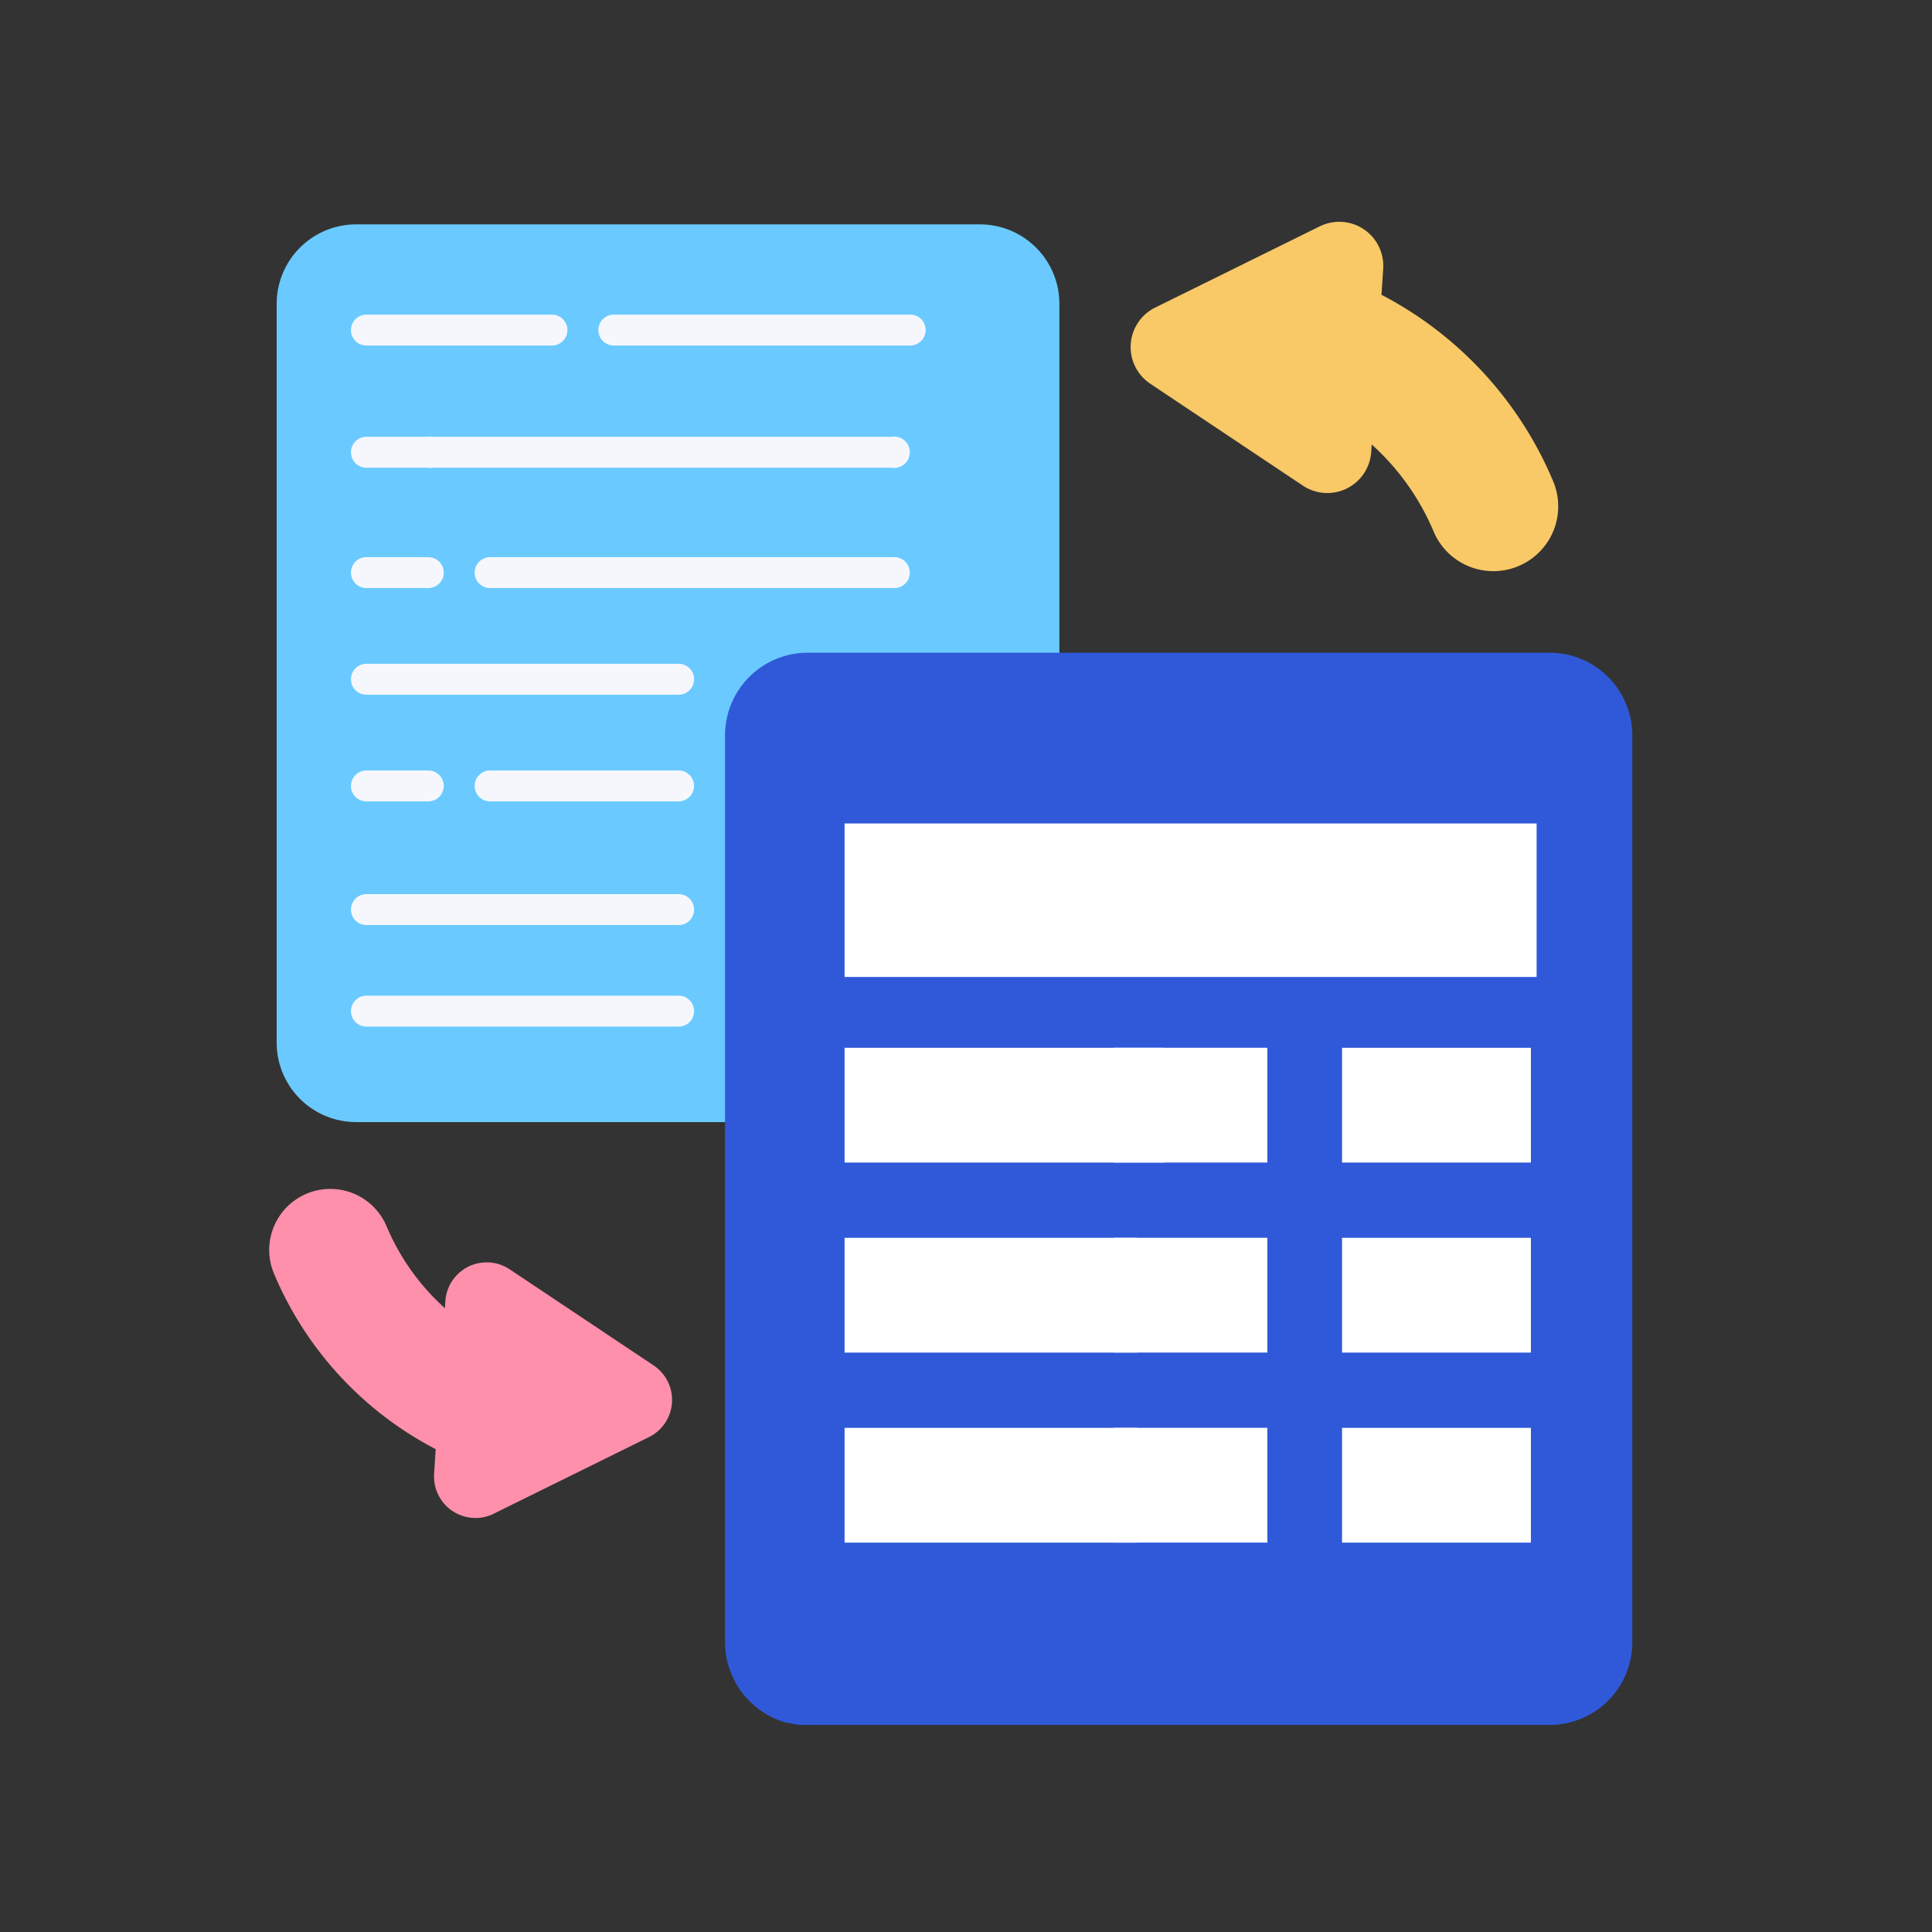
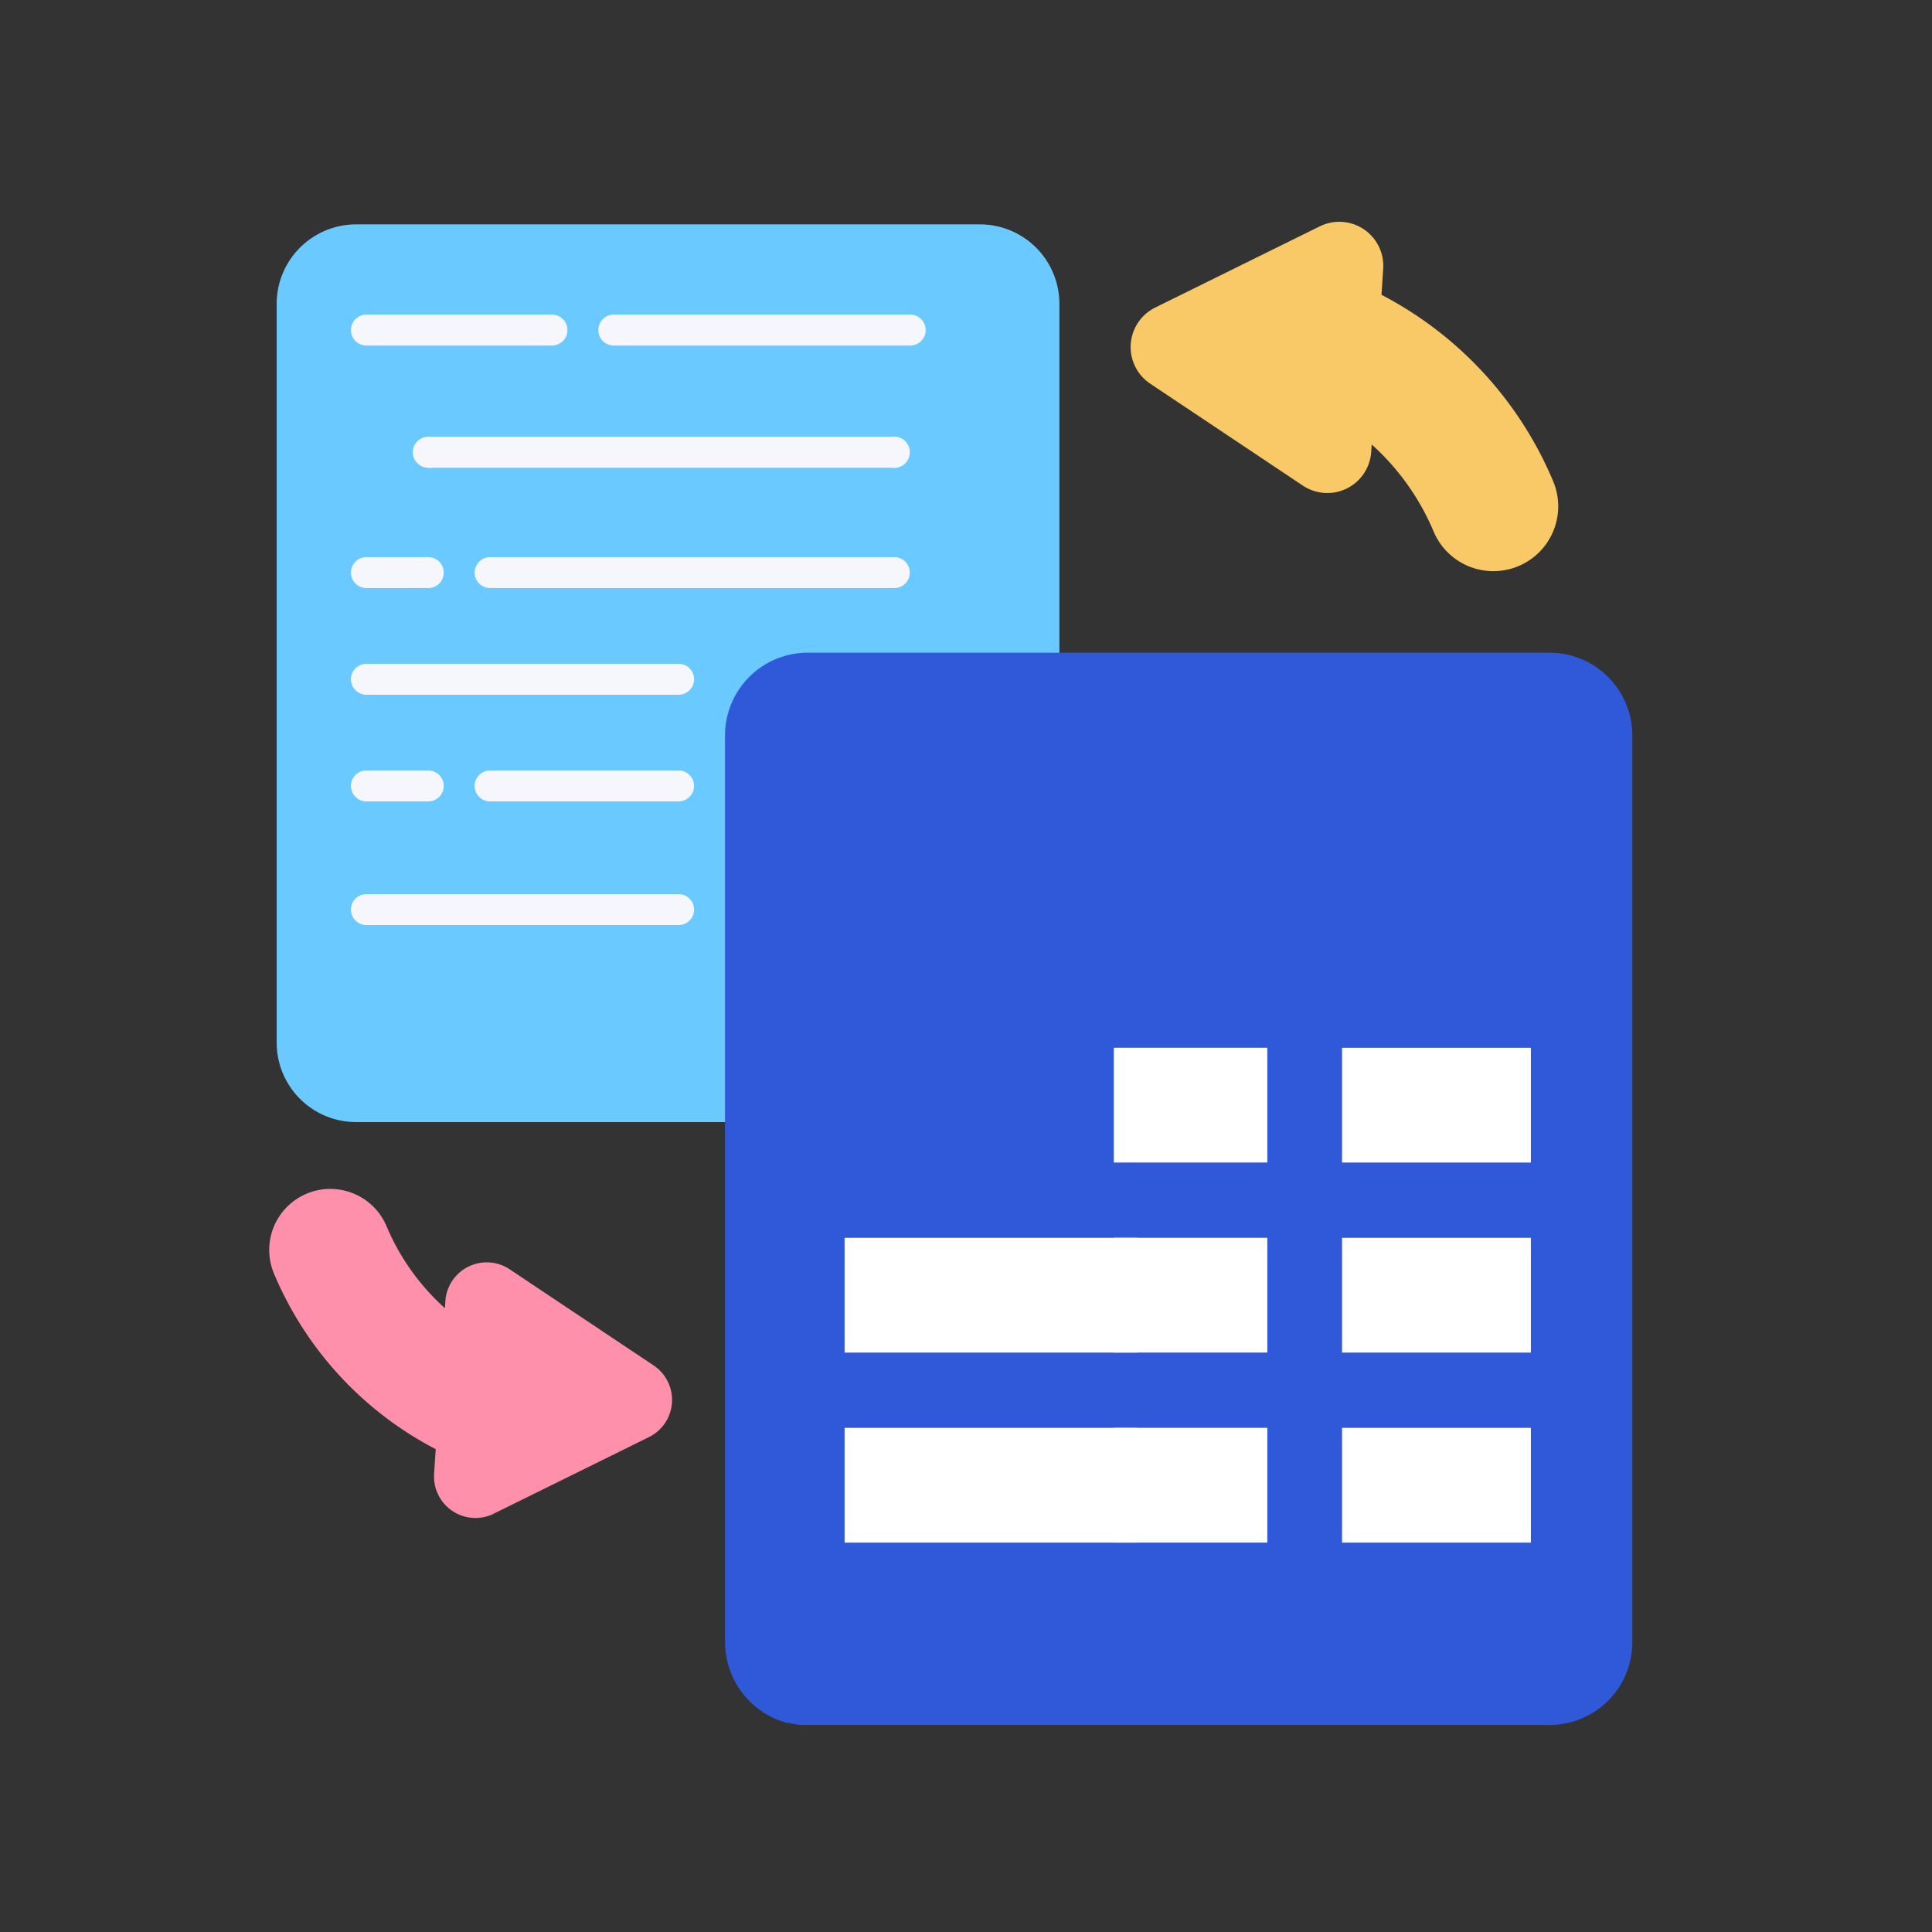
<svg xmlns="http://www.w3.org/2000/svg" width="122" height="122" viewBox="0 0 122 122">
  <rect x="0" y="0" width="122" height="122" fill="#333333" stroke="none" />
  <g id="Intelligent_Table_Parser" data-name="Intelligent Table  Parser" transform="translate(-251 -969)">
    <g id="Pre-trained_reader_models_" data-name="Pre-trained reader  models " transform="translate(-523 779)">
      <rect id="Rectangle_3581" data-name="Rectangle 3581" width="122" height="122" transform="translate(774 190)" fill="none" />
    </g>
    <rect id="Rectangle_3681" data-name="Rectangle 3681" width="122" height="122" transform="translate(251 969)" fill="none" />
    <g id="Group_14148" data-name="Group 14148">
      <g id="Group_14083" data-name="Group 14083" transform="translate(268.471 983.171)">
        <path id="Path_6642" data-name="Path 6642" d="M54.971,43.789V6.021A5.019,5.019,0,0,0,49.952,1H10.564A5.019,5.019,0,0,0,5.545,6.021V52.668a5.019,5.019,0,0,0,5.019,5.019H41.073Z" transform="translate(-5.545 -1.002)" fill="#6acaff" />
      </g>
      <g id="Group_14086" data-name="Group 14086" transform="translate(268 1044.071)">
        <path id="Path_6650" data-name="Path 6650" d="M16.968,378.515l9.8-4.835a2.619,2.619,0,0,0,.295-4.524l-9.084-6.066A2.617,2.617,0,0,0,13.91,365.1l-.029.44a14.554,14.554,0,0,1-3.685-5.177,3.855,3.855,0,0,0-5.052-2.05,3.811,3.811,0,0,0-.659.357,3.854,3.854,0,0,0-1.393,4.695A22.176,22.176,0,0,0,13.3,374.442L13.2,376a2.618,2.618,0,0,0,3.772,2.517Z" transform="translate(-2.787 -358.003)" fill="#ff90ac" />
      </g>
      <g id="Group_14088" data-name="Group 14088" transform="translate(322.394 983)">
        <path id="Path_6656" data-name="Path 6656" d="M333.592.292l-10.4,5.133a2.781,2.781,0,0,0-.313,4.8l9.644,6.44a2.778,2.778,0,0,0,4.316-2.13l.031-.467a15.452,15.452,0,0,1,3.912,5.5,4.093,4.093,0,0,0,5.364,2.176,4.049,4.049,0,0,0,.7-.379,4.092,4.092,0,0,0,1.479-4.984A23.544,23.544,0,0,0,337.488,4.616l.108-1.652a2.779,2.779,0,0,0-4-2.672Z" transform="translate(-321.645 0)" fill="#f8c966" />
      </g>
-       <path id="Path_6658" data-name="Path 6658" d="M217.776,88H237.49a.976.976,0,1,1,0,1.953H217.776a.976.976,0,1,1,0-1.953Z" transform="translate(56.363 943.874)" fill="#f5f7fd" />
      <path id="Path_6659" data-name="Path 6659" d="M217.776,152H237.49a.976.976,0,1,1,0,1.953H217.776a.976.976,0,1,1,0-1.953Z" transform="translate(56.363 873.462)" fill="#f5f7fd" />
      <path id="Path_6660" data-name="Path 6660" d="M217.776,216h11.9a.976.976,0,1,1,0,1.953h-11.9a.976.976,0,1,1,0-1.953Z" transform="translate(64.174 801.652)" fill="#f5f7fd" />
      <path id="Path_6661" data-name="Path 6661" d="M281.776,216h3.905a.976.976,0,1,1,0,1.953h-3.905a.976.976,0,1,1,0-1.953Z" transform="translate(-7.637 801.652)" fill="#f5f7fd" />
      <path id="Path_6662" data-name="Path 6662" d="M89.776,312h18.716a.976.976,0,1,1,0,1.953H89.776a.976.976,0,0,1,0-1.953Z" transform="translate(199.985 676.867)" fill="#f5f7fd" />
      <path id="Path_6663" data-name="Path 6663" d="M217.776,312h11.716a.976.976,0,0,1,0,1.953H217.776a.976.976,0,1,1,0-1.953Z" transform="translate(56.363 676.867)" fill="#f5f7fd" />
      <path id="Path_6664" data-name="Path 6664" d="M89.776,280H115.3a.976.976,0,1,1,0,1.953H89.776a.976.976,0,1,1,0-1.953Z" transform="translate(192.174 724.182)" fill="#f5f7fd" />
      <path id="Path_6665" data-name="Path 6665" d="M89.948,280h28.963a.989.989,0,1,1,0,1.953H89.948a.989.989,0,1,1,0-1.953Z" transform="translate(188.395 716.582)" fill="#f5f7fd" />
      <path id="Path_6666" data-name="Path 6666" d="M281.776,280h3.905a.976.976,0,1,1,0,1.953h-3.905a.976.976,0,1,1,0-1.953Z" transform="translate(-7.637 724.182)" fill="#f5f7fd" />
-       <path id="Path_6667" data-name="Path 6667" d="M281.776,280h3.905a.976.976,0,1,1,0,1.953h-3.905a.976.976,0,1,1,0-1.953Z" transform="translate(-7.637 716.582)" fill="#f5f7fd" />
+       <path id="Path_6667" data-name="Path 6667" d="M281.776,280h3.905a.976.976,0,1,1,0,1.953a.976.976,0,1,1,0-1.953Z" transform="translate(-7.637 716.582)" fill="#f5f7fd" />
      <path id="Path_6668" data-name="Path 6668" d="M217.776,248H237.49a.976.976,0,1,1,0,1.953H217.776a.976.976,0,1,1,0-1.953Z" transform="translate(56.363 762.917)" fill="#f5f7fd" />
      <g id="Group_14117" data-name="Group 14117" transform="translate(-4851.337 -3192)">
        <g id="Group_14109" data-name="Group 14109" transform="translate(-1931.978 384.351)">
          <path id="Path_6439" data-name="Path 6439" d="M84.885,99.709A5.224,5.224,0,0,0,90.094,94.5V37.208A5.224,5.224,0,0,0,84.885,32H38.008A5.224,5.224,0,0,0,32.8,37.208V94.5a5.311,5.311,0,0,0,3.906,5.078h.13a3.605,3.605,0,0,0,1.172.13Z" transform="translate(7047.297 3785.866)" fill="#3059da" />
        </g>
      </g>
      <g id="table" transform="translate(304.333 975.692)">
        <g id="Group_14131" data-name="Group 14131" transform="translate(0 59.473)">
          <g id="Group_14130" data-name="Group 14130">
-             <rect id="Rectangle_3686" data-name="Rectangle 3686" width="20.149" height="7.247" fill="#fff" />
-           </g>
+             </g>
        </g>
        <g id="Group_14144" data-name="Group 14144" transform="translate(0 71.473)">
          <g id="Group_14130-2" data-name="Group 14130">
            <rect id="Rectangle_3686-2" data-name="Rectangle 3686" width="18.473" height="7.247" fill="#fff" />
          </g>
        </g>
        <g id="Group_14147" data-name="Group 14147" transform="translate(0 83.473)">
          <g id="Group_14130-3" data-name="Group 14130">
            <rect id="Rectangle_3686-3" data-name="Rectangle 3686" width="18.473" height="7.247" fill="#fff" />
          </g>
        </g>
        <g id="Group_14133" data-name="Group 14133" transform="translate(17.001 59.471)">
          <g id="Group_14132" data-name="Group 14132">
            <rect id="Rectangle_3687" data-name="Rectangle 3687" width="9.694" height="7.247" fill="#fff" />
          </g>
        </g>
        <g id="Group_14143" data-name="Group 14143" transform="translate(17.001 71.471)">
          <g id="Group_14132-2" data-name="Group 14132">
            <rect id="Rectangle_3687-2" data-name="Rectangle 3687" width="9.694" height="7.247" fill="#fff" />
          </g>
        </g>
        <g id="Group_14146" data-name="Group 14146" transform="translate(17.001 83.471)">
          <g id="Group_14132-3" data-name="Group 14132">
            <rect id="Rectangle_3687-3" data-name="Rectangle 3687" width="9.694" height="7.247" fill="#fff" />
          </g>
        </g>
        <g id="Group_14139" data-name="Group 14139" transform="translate(0 42.308)">
          <g id="Group_14138" data-name="Group 14138">
-             <path id="Path_6710" data-name="Path 6710" d="M43.7,44.308H0V54H43.7V44.308Z" transform="translate(0 -41.308)" fill="#fff" />
-           </g>
+             </g>
        </g>
        <g id="Group_14141" data-name="Group 14141" transform="translate(33.563 59.473)">
          <g id="Group_14140" data-name="Group 14140" transform="translate(0)">
            <rect id="Rectangle_3690" data-name="Rectangle 3690" width="11.925" height="7.247" transform="translate(-2.15)" fill="#fff" />
          </g>
        </g>
        <g id="Group_14142" data-name="Group 14142" transform="translate(31.413 71.473)">
          <g id="Group_14140-2" data-name="Group 14140" transform="translate(0 0)">
            <rect id="Rectangle_3690-2" data-name="Rectangle 3690" width="11.925" height="7.247" transform="translate(0)" fill="#fff" />
          </g>
        </g>
        <g id="Group_14145" data-name="Group 14145" transform="translate(31.413 83.473)">
          <g id="Group_14140-3" data-name="Group 14140" transform="translate(0 0)">
            <rect id="Rectangle_3690-3" data-name="Rectangle 3690" width="11.925" height="7.247" transform="translate(0)" fill="#fff" />
          </g>
        </g>
      </g>
    </g>
  </g>
</svg>